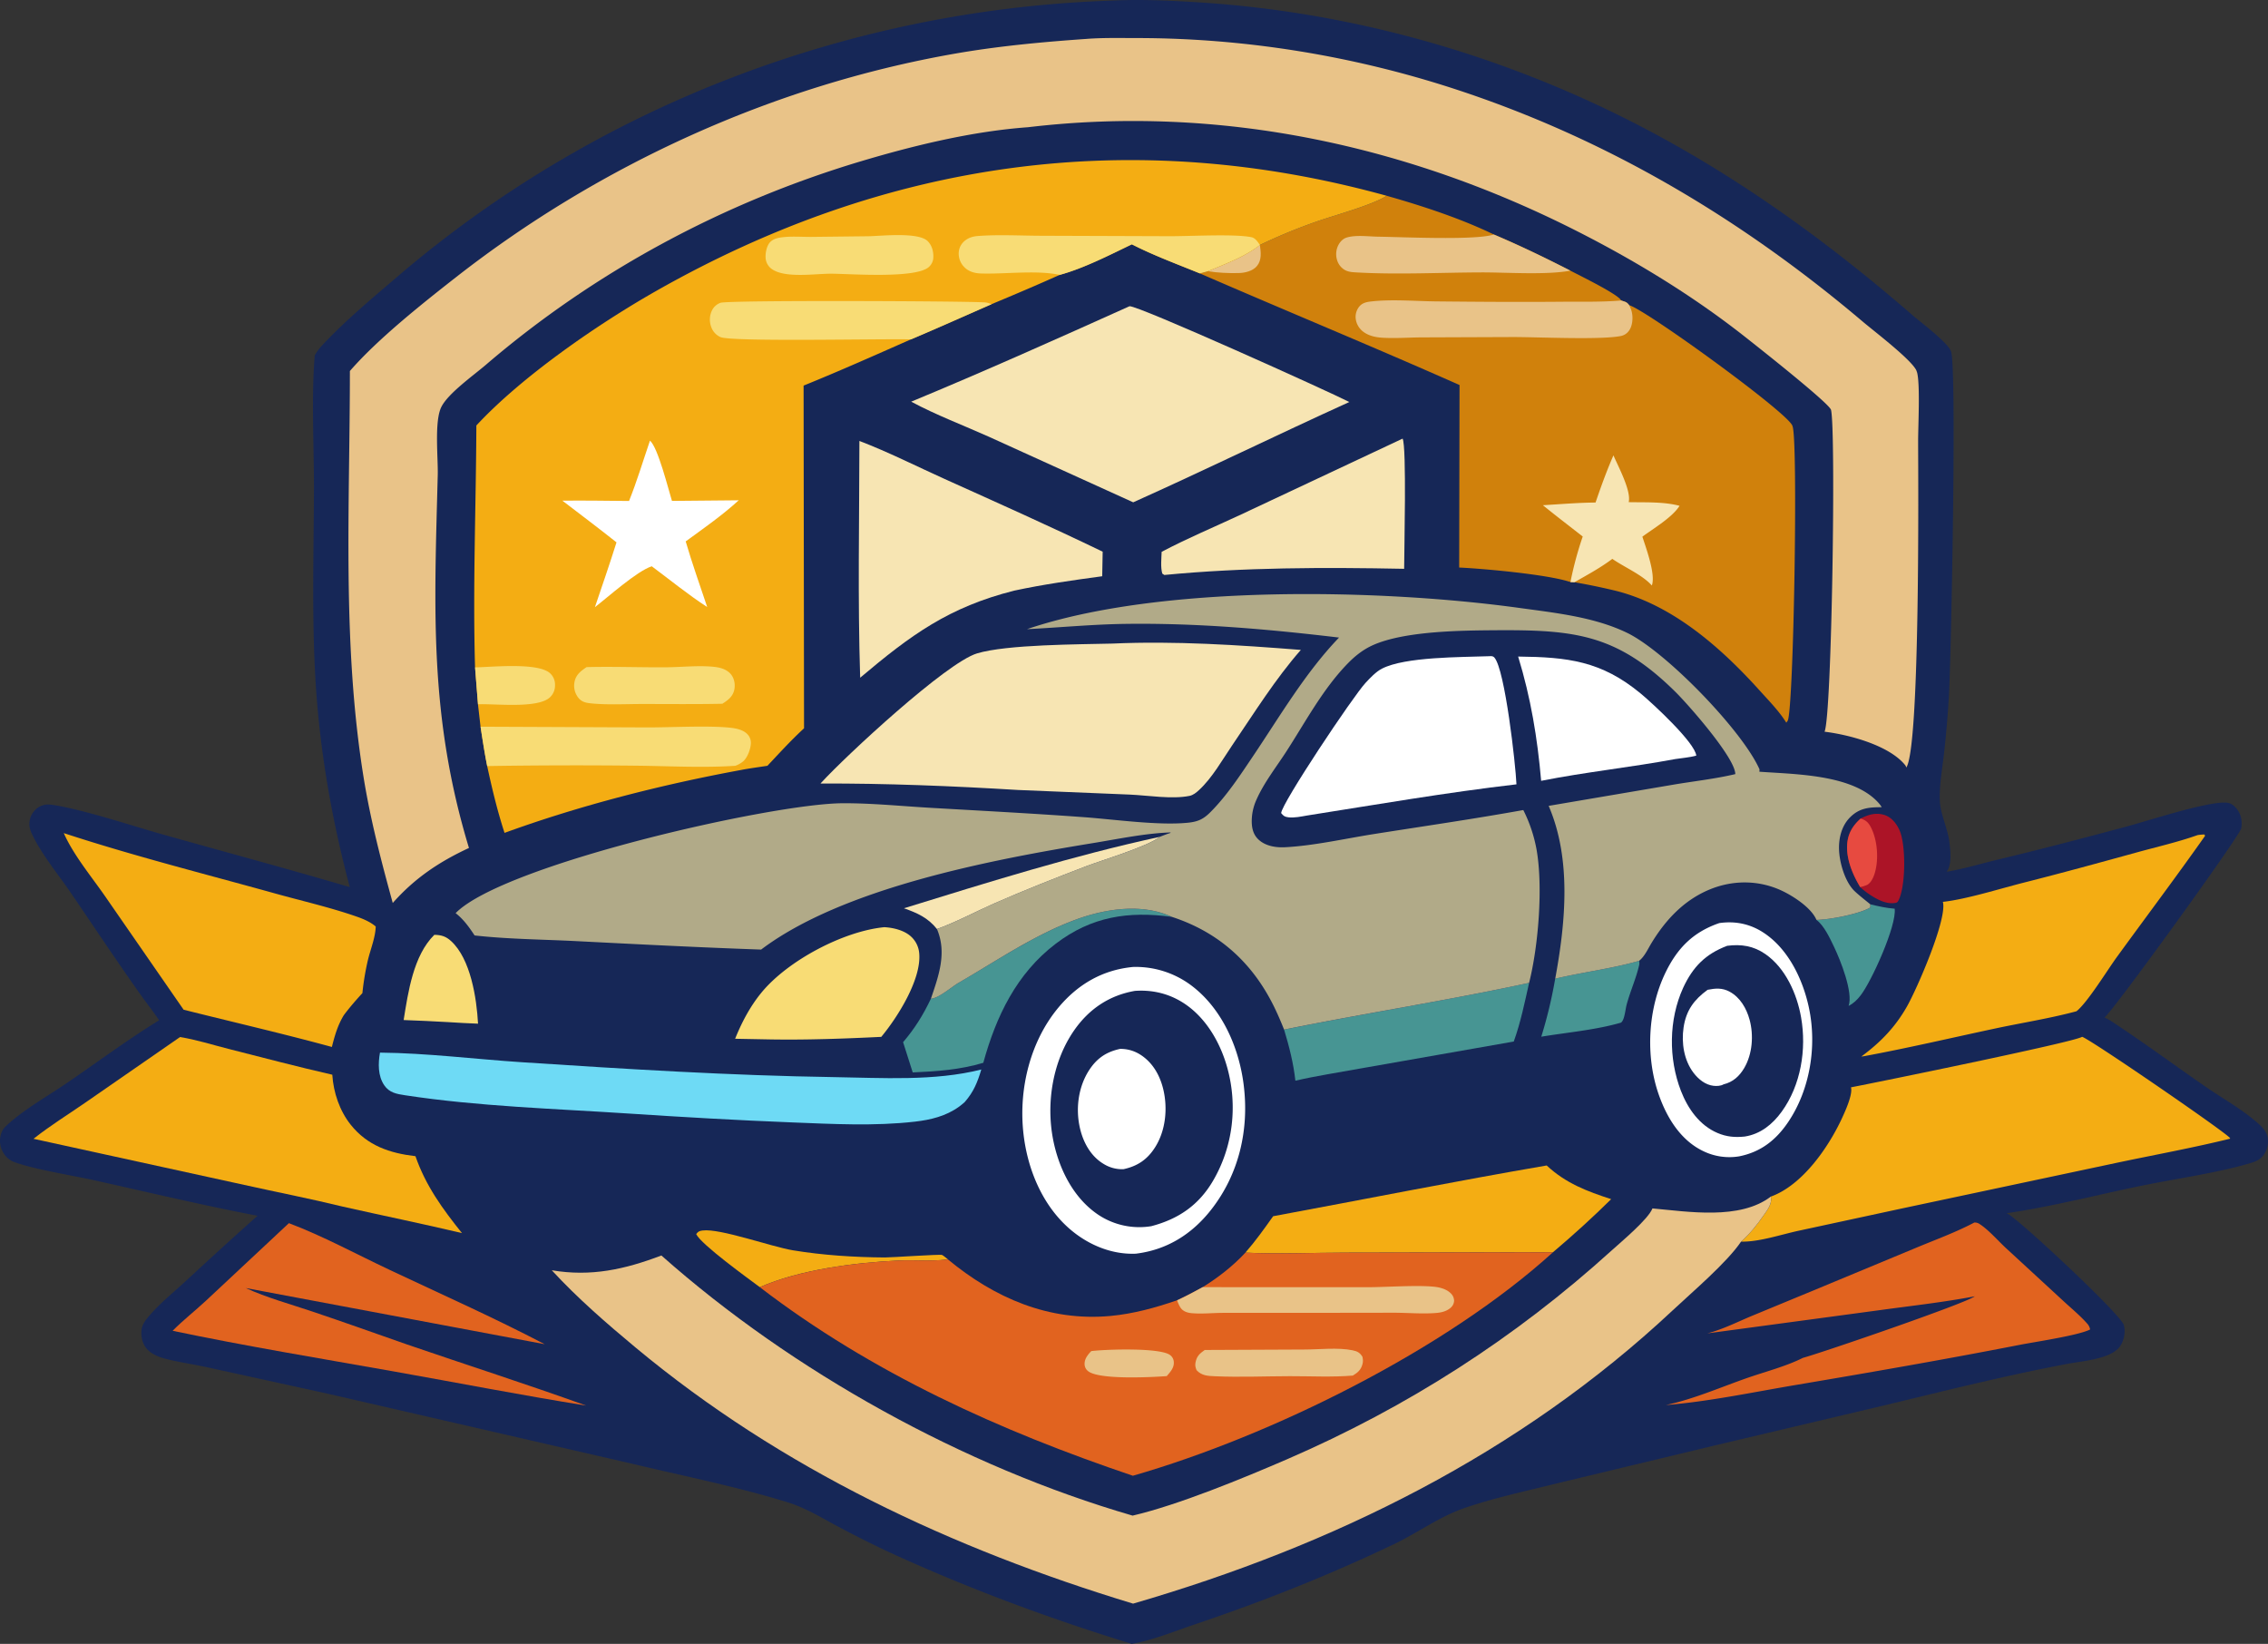
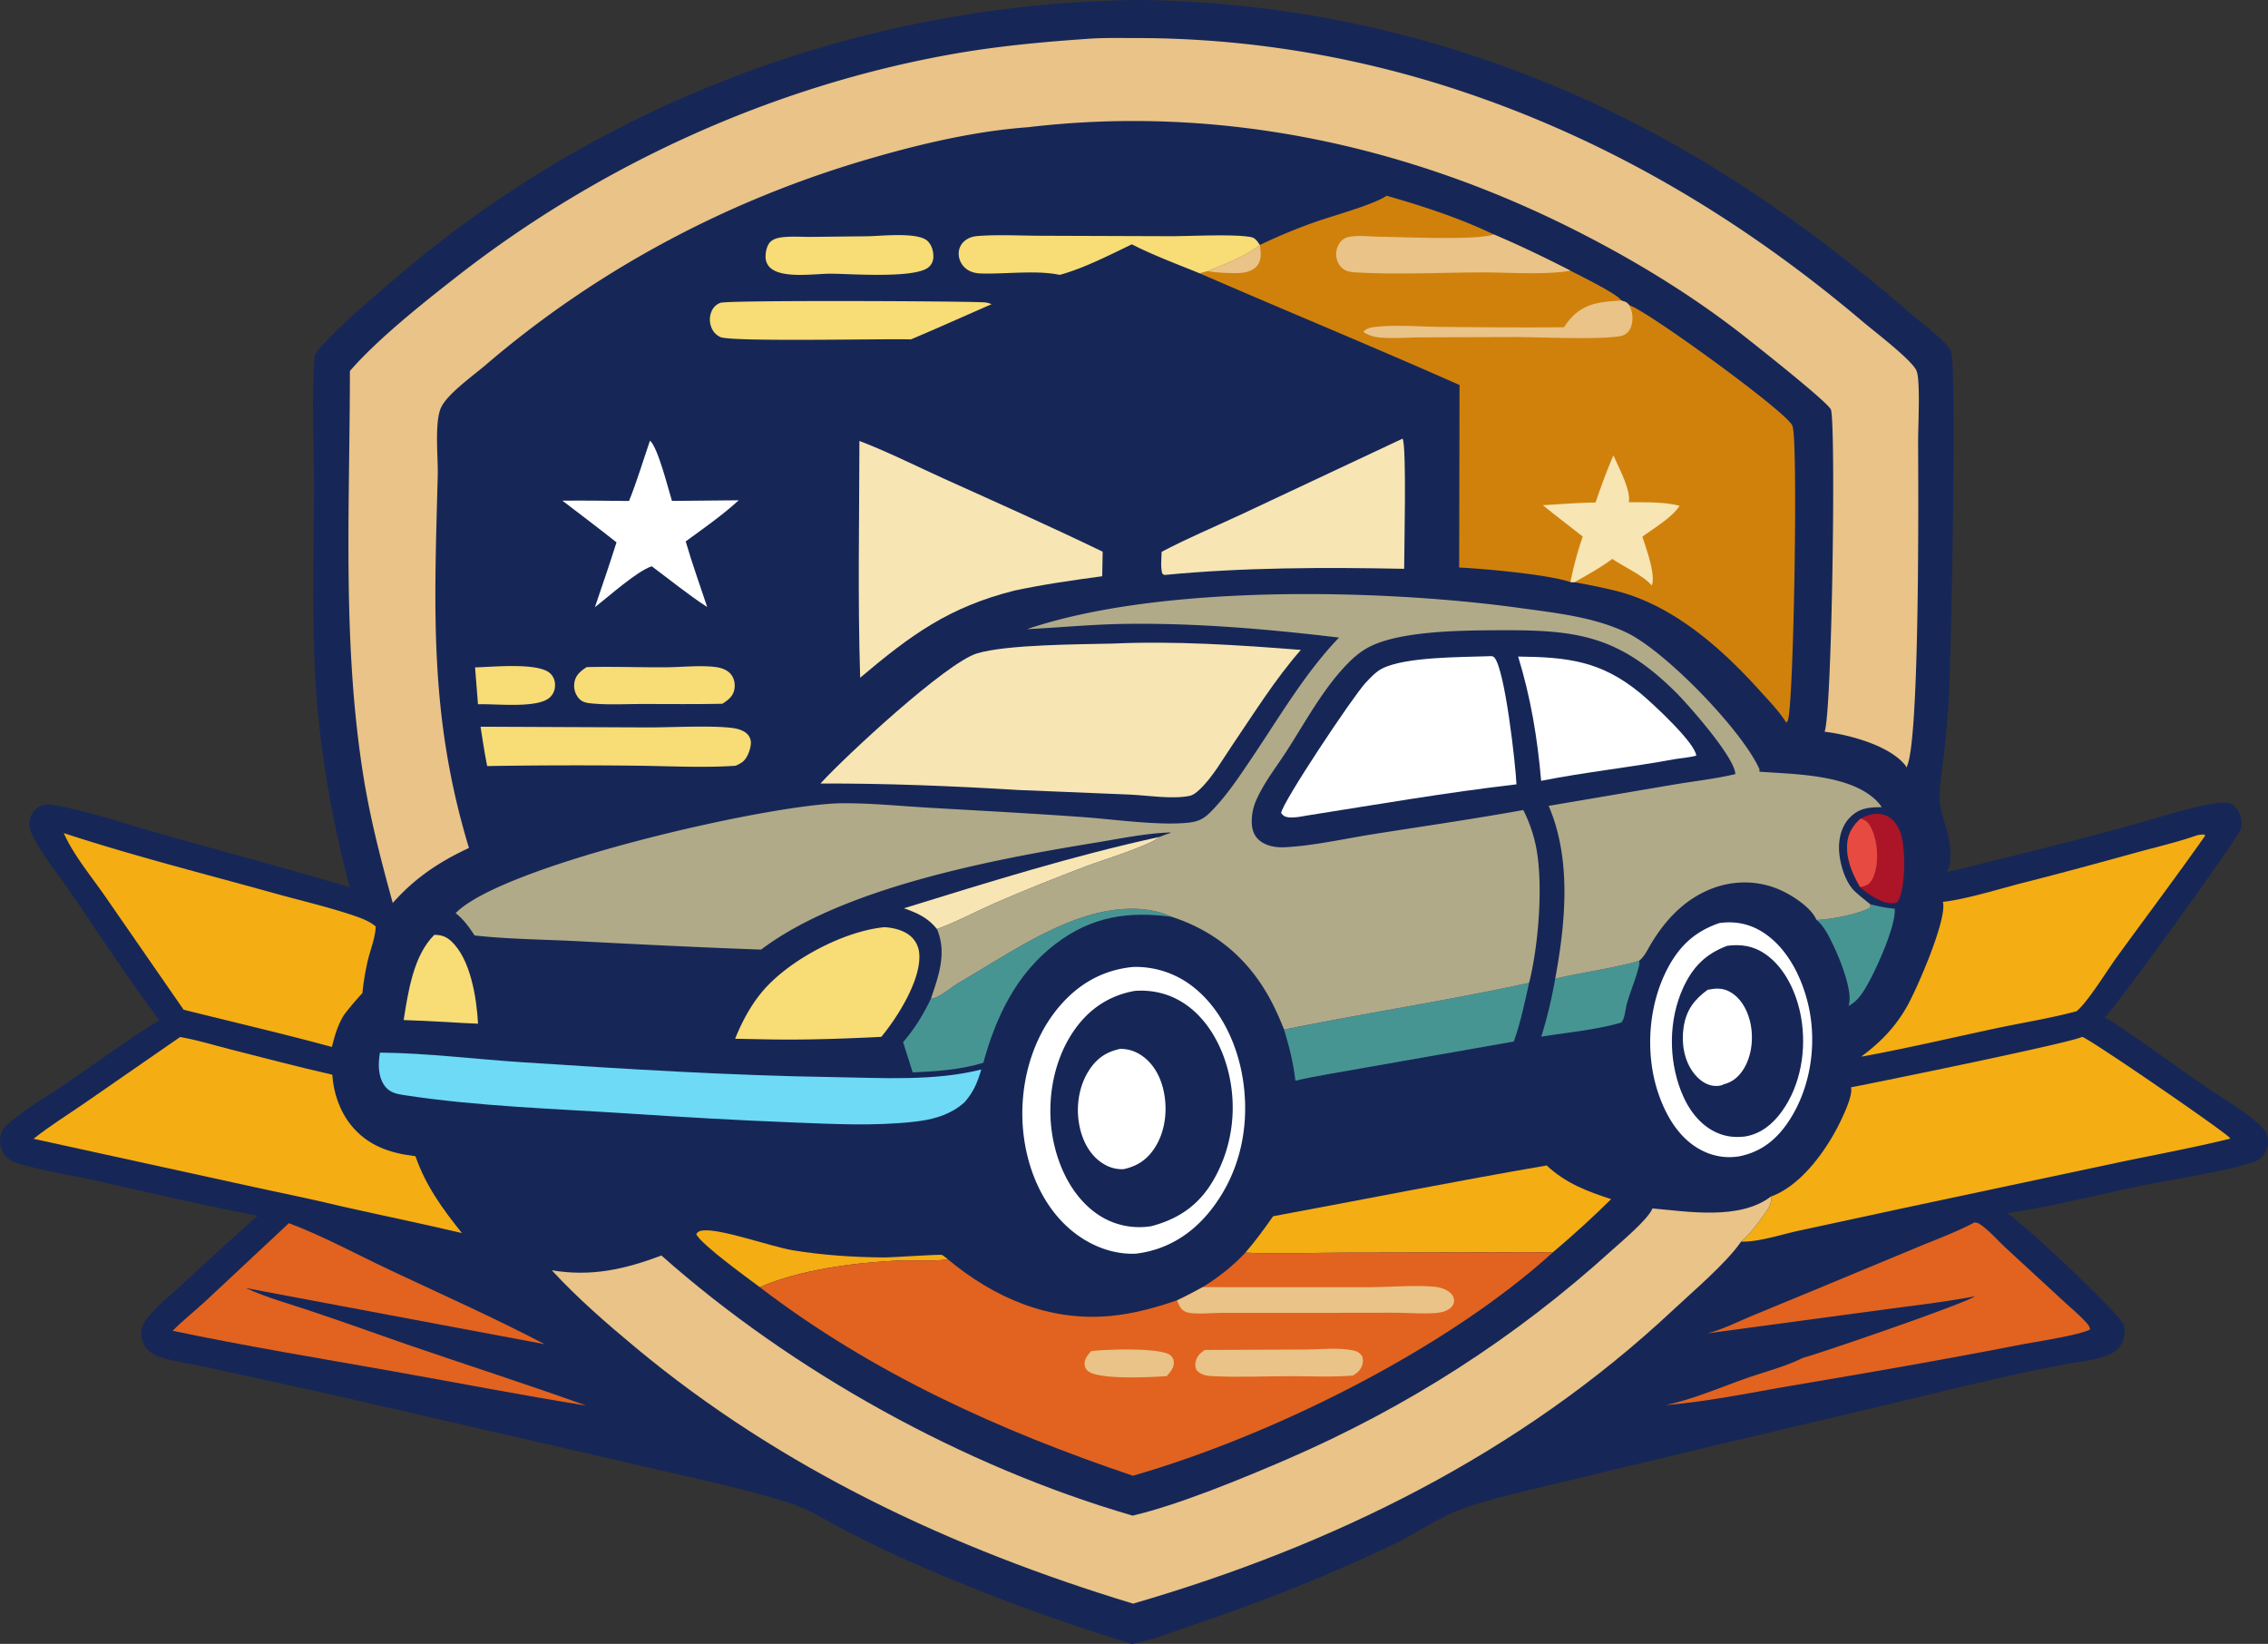
<svg xmlns="http://www.w3.org/2000/svg" viewBox="0 0 2731.39 1979.55">
  <rect x="0" y="0" width="2731.39" height="1979.55" fill="#333333" stroke="none" />
  <defs>
    <style>.cls-1{fill:#162757;}.cls-2{fill:#479593;}.cls-3{fill:#ac1427;}.cls-4{fill:#e74a40;}.cls-5{fill:#f7e5b3;}.cls-6{fill:#f4ad13;}.cls-7{fill:#f8dc75;}.cls-8{fill:#fff;}.cls-9{fill:#e1631f;}.cls-10{fill:#6edaf5;}.cls-11{fill:#e9c388;}.cls-12{fill:#d0810c;}.cls-13{fill:#b1aa88;}</style>
  </defs>
  <g id="Слой_2" data-name="Слой 2">
    <g id="Layer_1" data-name="Layer 1">
      <path class="cls-1" d="M1339.14.74c35.47-1.8,71.74,0,107.16,2.27C1609,13.59,1768.45,55,1916.56,123.07c142.67,65.6,268.41,154,386.75,256.51,9.82,8.5,42.24,32.74,46.13,43.23,7.49,13.68.34,367.11-2.23,413.15q-2,35.77-6,71.37c-2.08,18.47-5.72,37.95-5.08,56.54.57,16.18,9.2,32.89,11.41,49.3,1.41,10.54,3.49,27.74-3.21,36.63,20.64-3.47,41.39-9.81,61.75-14.68,52-12.44,103.56-26,155.2-39.84,26-7,96.61-30.14,119.48-28.77,5.49.33,9.34,3,12.8,7.24,5.54,6.74,6.92,15.33,5.58,23.76-1.41,8.72-154.63,220.59-164.67,227.7a77.67,77.67,0,0,1,10.16,5.77c37.45,24.72,73.64,51.36,110.5,76.92,20.57,14.25,43.9,27.22,62.8,43.54,5.58,4.82,11.83,10.89,13.08,18.46a28.16,28.16,0,0,1-4.94,21.06c-3.65,4.88-8.39,7.32-14.06,9.08-37.72,11.71-91.21,19.3-131.91,27.61-54.27,11.08-108.8,25.38-163.56,33.32.7.35,1.39.69,2.07,1.08,15,8.41,136,121.17,139.23,133.72,2.1,8.11.23,18.11-4.4,25.08-10.48,15.73-45.87,18.15-63,21.38-74.35,14-148.36,32.58-221.92,50.31L2065,1740.64l-194.71,46.81c-35.76,8.89-72.73,16.79-107.53,28.88-29.16,10.12-56.13,29.86-84.08,43.21-78.48,37.47-157.89,69-240.28,96.74-24.18,8.15-50.31,19-75.44,23.27-95.25-29.28-189.14-63.85-280-104.88-23.91-10.8-47.51-22.54-70.71-34.79-20.89-11-41.08-23.84-63.77-30.84-59.47-18.35-122-30.93-182.52-45.31l-371.71-85.52-143.94-31.56c-16.6-3.65-33.59-6-50.05-10.16-8.41-2.15-17.37-5.46-23.32-12.07-5.35-5.94-7.24-14.66-6.55-22.46.63-7.08,5.23-12.59,9.66-17.79,12.72-14.9,28.94-27.88,43.35-41.19,28.74-26.55,57.49-53,86.84-78.94-66.13-12.6-132.15-28.41-197.89-43-27.13-6-71.26-12.85-95.49-21.81a25,25,0,0,1-12.4-10.34,27.57,27.57,0,0,1-3.51-22.16A20.82,20.82,0,0,1,7.26,1356C28,1336.36,57,1320.31,80.64,1304.1c36.92-25.25,72.85-52,111-75.49-7-10.35-14.86-20.29-22.11-30.49-29-40.8-56.65-82.55-84.87-123.89C69.44,1052,49.41,1028,38.16,1003.58c-2.44-5.32-3.5-10.4-2.27-16.23a24.2,24.2,0,0,1,11.38-15.79c6-3.39,11.71-3.09,18.21-2,38.12,6.31,92.67,24.63,130.93,35.4,75,21.1,150.15,41.31,224.84,63.32-22-82.8-36.57-166.39-41.46-252-4.31-75.46-1.92-151.48-1.71-227,.14-50.46-3.2-112.48,1-161.41a67.38,67.38,0,0,1,9.09-12.21c28.24-30.1,60.81-57.22,92.17-84C720,127.07,1024.9,11.1,1339.14.74Z" />
      <path class="cls-2" d="M2252.47,1089c9.79,2.33,19.22,4.49,29.32,5.26,2.59,20.22-27.89,87.64-41.05,104.44-4.17,5.33-8.34,9.5-14.42,12.6,5.67-16.23-9.8-54.93-17.63-71.29-5-10.42-11.87-25.29-21.07-32.28,15.51-.1,51.77-7,64.87-14.91Z" />
      <path class="cls-3" d="M2240.78,985.72c9.23-4.81,18.59-7.65,29-4.2,8.38,2.77,14.28,10.37,17.79,18.17,7.88,17.37,7.67,67.33-1.16,84.55-.8,1.57-1.46,2.55-3.15,2.91-11.16,2.4-23.21-4.3-32.19-10.34a95.08,95.08,0,0,1-10.82-8.59c-9-15-16.72-33.18-15.71-51C2225.36,1003.87,2231.12,994.47,2240.78,985.72Z" />
      <path class="cls-4" d="M2240.78,985.72c6.47,2,9.32,4.63,12.42,10.64,8.06,15.63,9.7,39.46,4.26,56.13-1.48,4.58-4.4,10.84-8.91,13.11a37.62,37.62,0,0,1-7.29,2.36l-1,.26c-9-15-16.72-33.18-15.71-51C2225.36,1003.87,2231.12,994.47,2240.78,985.72Z" />
      <path class="cls-5" d="M1088.62,1093.75c101.87-31.47,203.79-63.42,308.05-86-13.1,11.16-70,28.28-88.69,35.43-37.2,14.24-74.28,28.81-110.75,44.83-22.65,10-45.66,22.42-68.82,30.77C1117.62,1105.13,1104.55,1099.35,1088.62,1093.75Z" />
      <path class="cls-6" d="M915.06,1550c-13.55-10.13-70.91-51.49-76.63-63.9,2.47-3.22,3.71-3.81,7.85-4.34,21-2.68,82.7,19.56,108.49,23.83,36.24,6,74.09,8.39,110.8,8.66,7.78.06,66.83-4.09,69-3s5,3.75,7,5.27l-1.75.23c-19.13,2.32-38.83.29-58.11,1.21C1029.76,1520.37,962.87,1528.94,915.06,1550Z" />
      <path class="cls-2" d="M1974,1157a12.53,12.53,0,0,1,.13,4.88c-3.55,15.89-10.84,31.9-15.12,47.87-1.51,5.58-2.3,16.34-5.65,20.52-.3.39-.64.75-1,1.13-30.27,8.89-65,11.82-96.17,17a550.4,550.4,0,0,0,16.77-69.94C1906.36,1170.63,1941.16,1166.49,1974,1157Z" />
      <path class="cls-7" d="M523.08,1125.72c8.35.14,13.87,1.77,20.16,7.52,23.58,21.56,30.79,68.66,32.47,99.47-12-.39-23.94-1.15-35.9-1.87-17.9-1.06-35.78-1.82-53.69-2.5C491.52,1194.66,497.79,1150.65,523.08,1125.72Z" />
      <path class="cls-2" d="M1121.1,1202.61c9.19-.36,24.94-14.24,33.5-19.2,46-26.61,91.25-57.78,141.37-76.16,35.59-13.06,79.8-19.7,115.39-3.14-52.42-7.12-96.63-.58-139.94,32.35-47.17,35.86-71.86,87.51-87.21,143.37-28.32,8.44-55.62,10.29-85,11.6L1087.61,1255C1101.64,1238.55,1111.86,1222.17,1121.1,1202.61Z" />
      <path class="cls-2" d="M1546.45,1239.83c98.12-19.88,197.22-35.08,295.09-56.29-5.29,23.55-10.28,48-18.48,70.68l-186,32.69c-25.57,4.69-51.65,8.62-77,14.46C1557.69,1280.12,1552.62,1260.28,1546.45,1239.83Z" />
      <path class="cls-8" d="M1828.33,790.63c59.5.68,100.08,5.1,147.75,44.64,14.52,12.05,65.31,59.07,66.77,74.68-8,2.16-17,2.85-25.28,4.11-53.65,10-108,15.59-161.54,26.21C1851.55,888.69,1843.54,840.22,1828.33,790.63Z" />
      <path class="cls-7" d="M1065,1116.52c10.56.59,22.75,3.43,31.07,10.31a30.76,30.76,0,0,1,11,21.62c2.53,31.17-26.22,76.72-45.74,100.15-44.22,2.15-87.69,3.77-132,3.11l-44-.83c8-19.9,18.12-39.07,31.78-55.69C948.72,1156.77,1015.55,1121.33,1065,1116.52Z" />
      <path class="cls-5" d="M1689.18,528.19c5,9.38,1.86,136.45,1.85,156.77-95.84-1.89-193.36-1.78-288.81,7.42l-2.48-1.69c-2.2-8-1-17.85-.75-26.19,31.16-16.41,63.89-30.09,95.79-45Z" />
      <path class="cls-6" d="M1533.27,1464.59c109.82-20.33,219.34-42.22,329.43-61.12,22.92,21.42,48.49,31.09,77.67,40.54-22.44,22.18-46,43.55-70.08,63.92l-249.64.5c-40.06,0-80.85,1.94-120.82,0C1512,1494.52,1522.58,1479.64,1533.27,1464.59Z" />
      <path class="cls-9" d="M347.93,1472.93c40.78,15.38,81,37.25,120.45,55.84,62.47,29.44,126.46,57.93,187.59,89.91l-360-67.62c25.36,11.65,53.16,19.19,79.63,28.1,38.35,12.9,76.48,26.46,114.64,39.87,71.85,24.67,144.21,47.84,215.69,73.57-77.67-12.4-154.86-27.47-232.3-41.22-88.6-15.72-177.68-30.35-265.74-48.85,12.58-12.7,27.14-24.11,40.27-36.32Z" />
      <path class="cls-8" d="M1792.25,790.24c2.88,0,5.46-.73,7.54,1.68,12.76,14.77,25.46,128.5,26.51,152.58-84.29,9.78-168.44,24.36-252.28,37.57-6.89,1.19-15.36,3-22.34,2.14-4.69-.61-5.78-1.53-8.77-5.06.7-12,86.62-140.73,101.62-156.81,5.61-6,12.44-13.4,19.85-17.19C1692.4,790.8,1759.55,791.45,1792.25,790.24Z" />
      <path class="cls-10" d="M457.61,1267.56c56.21.51,115,7.92,171.36,11.61,125,8.18,250.24,16,375.53,17.9,57.83.88,120.91,5.09,177.29-9.17-4.59,15.45-9.23,26.91-19.89,39.13-2.19,2-4.43,3.86-6.81,5.59-15.75,11.42-34.24,15.9-53.28,18.08-48.63,5.57-99.19,2.83-148,.91-65.71-2.58-131.34-6.36-197-10.69-89.17-5.87-180.69-8.52-269-22-10.08-1.54-18.94-3-25.09-12.08C455,1295.44,455.36,1280.43,457.61,1267.56Z" />
      <path class="cls-9" d="M2377.71,1472.17a10,10,0,0,1,6,1.57c11.29,7.18,22.62,20.57,32.75,29.82l67.29,62c10,9.35,21.51,18.65,30.48,29a13.89,13.89,0,0,1,2.92,6.4c-13.76,7.18-66.9,15-84.76,18.51-90,17.58-180.33,33.23-270.69,48.49-51.12,8.63-103.9,19.81-155.47,24,32.75-6.89,66.4-21.59,98-32.62,21.89-7.64,46.42-13.83,67-24.18,23.37-6.37,196.57-65.79,207-74.15-37.45,7.17-75.81,11.36-113.58,16.56l-208.55,28.09c18-4.6,35.52-13.42,52.62-20.61l76-31.42,123.37-51.25C2331.24,1492.72,2355.64,1483.87,2377.71,1472.17Z" />
      <path class="cls-5" d="M1035,531c34.74,13.23,68.91,30.6,102.84,45.89,63.54,28.62,127.4,57.15,190.13,87.46l-.56,29.57c-35.45,4.8-70.79,9.77-105.79,17.28-78.88,19.86-124.44,53.23-185.71,104.91C1032.88,721.38,1034.89,625.8,1035,531Z" />
      <path class="cls-8" d="M2070.55,1111.59c18.68-2.67,36.29.7,52.3,10.89,30.71,19.52,48.59,57.12,55.81,91.75,9.5,45.62,1.3,97.39-24.76,136.4-14.74,22.07-33.23,36.66-59.48,41.85a71.87,71.87,0,0,1-43.05-6.24c-27.13-12.93-43.6-39.73-53.37-67.15-16.58-46.54-13.71-103.59,7.88-148.08C2020.25,1141.41,2039.41,1122.26,2070.55,1111.59Z" />
      <path class="cls-1" d="M2080.1,1138.93c17-2.18,31.71.11,46,10,24.22,16.77,38.11,48.06,43,76.28,6.72,38.41-.2,81.53-23.39,113.5-11,15.23-25.6,27-44.49,29.92-11.73,1.22-21.87.38-32.82-4.3-21.69-9.27-35.65-29.25-44-50.65-15.1-39-14.78-85.74,2.58-124C2038.66,1164.29,2054.06,1148.75,2080.1,1138.93Z" />
      <path class="cls-8" d="M2056.52,1191.91c9.45-1.86,17.65-2.54,26.54,2.3,12.71,6.92,20.27,20.12,24,33.72,5.06,18.65,3.46,41.21-6.4,58.08-5.88,10-13.58,17-25,19.78-3.23,2-8.31,2.16-12,1.75-9.91-1.12-18.24-7.94-24.1-15.64-11.57-15.2-14.74-36-12-54.59C2030.64,1216.68,2040.07,1203.94,2056.52,1191.91Z" />
      <path class="cls-6" d="M2646.58,1005.64a52.73,52.73,0,0,1,8.4-.72l.53,1.76c-34.56,49-70.67,97.05-106,145.59-11.78,16.21-35.58,55.06-48.77,65.5-31.94,8.6-65.61,13.86-98,20.77-52.56,11.21-105.13,23.59-158,33.35l-3.16.4c23-16.93,40.84-35.29,55-60.27,12.26-21.63,48.84-105.71,43.24-126,28-3,68.88-15.92,97.42-23.14,45.43-11.49,90.55-23.85,135.72-36.29C2597.44,1019.83,2622.77,1014.09,2646.58,1005.64Z" />
      <path class="cls-6" d="M76.81,1003.24c83.67,27.43,170,49.16,254.81,72.76,32.39,9,66.16,16.69,97.87,27.76,8.05,2.81,16.44,6.32,23,11.92-.35,13.08-6.26,27.44-9.36,40.21a313.16,313.16,0,0,0-6.68,40c-7.88,8.6-15.34,17.18-22.34,26.52-7.41,12.13-11,24.71-14.42,38.35-59.16-16.13-119.08-29.93-178.56-44.86l-94.7-136.83C110.11,1055.59,88.26,1029.25,76.81,1003.24Z" />
      <path class="cls-6" d="M216.82,1248.82c19.27,3.07,38.94,9.35,57.92,14.15,41.78,10.57,83.44,21.63,125.46,31.2,1.31,21.3,8.78,43.42,22.14,60.19,20.18,25.31,47,34.29,78,37.92,12.42,35.73,32.59,63.38,56,92.61-47.54-11.28-95.57-21.06-143.25-31.82-39.38-9.62-79.29-17.4-118.87-26.19L40.38,1371.35c19.75-15.72,41.74-29.26,62.52-43.66Z" />
-       <path class="cls-5" d="M1360.28,368.77c9.83-1.28,241,103.09,264.74,115.33-87.08,39.54-173,81.64-260.27,120.79L1191.08,526c-30.93-13.89-63.89-26.26-93.7-42.31C1185.54,447.2,1273.25,407.92,1360.28,368.77Z" />
      <path class="cls-6" d="M2229.17,1309.37c27.38-5.2,269.48-54.51,278.34-60.84,10.27,3.11,173.94,115.6,177.9,121.76a9.34,9.34,0,0,1,.46.89c-45,11.08-90.94,19.43-136.27,29l-258.86,55-124.83,26.93c-21.26,4.61-47.66,13.59-69.09,13.06,10-8.87,19-19.85,26.56-30.83,5.15-7.46,11-14.15,9.29-23.4,37.59-13.55,68.82-58.36,85.26-93.54C2221.92,1338.81,2231.51,1318.17,2229.17,1309.37Z" />
      <path class="cls-8" d="M1364.52,1164.42a111.48,111.48,0,0,1,71.68,23.4c36,27.85,56,74.07,61.56,118.38,6.79,53.79-5.39,107.43-39.12,150.49-23.13,29.55-53.37,48.48-90.78,53-28.18,1.18-55.5-9.92-77.06-27.67-35.53-29.26-54.3-75.47-58.6-120.51-5-51.81,8.86-107.92,42.5-148.25C1298.18,1185.15,1327.9,1167.91,1364.52,1164.42Z" />
      <path class="cls-1" d="M1366.82,1193.22c18.51-1.31,36.45,2.21,52.8,11.2,30.21,16.6,49.48,49,58.44,81.44,12.59,45.52,6.92,94.47-16.82,135.42-17.3,29.83-41.72,46.58-74.67,55.28a89.15,89.15,0,0,1-63.41-13.43c-30.64-20.27-48.25-56.28-55-91.48-8.39-44-.31-93.87,25.52-131C1311.63,1214.92,1335.93,1198.6,1366.82,1193.22Z" />
      <path class="cls-8" d="M1348.9,1263.09a43.77,43.77,0,0,1,22.9,6c15.69,9.25,24.93,25.13,29.12,42.52,5.55,23.05,3,50-10,70.25-9.32,14.61-21.17,22.45-37.9,26.09a42.29,42.29,0,0,1-24-6.4c-15.3-9.18-24.3-25.57-28.31-42.55-5.52-23.35-2.3-49.75,10.8-70.1C1320.91,1274.38,1332.24,1266.72,1348.9,1263.09Z" />
      <path class="cls-5" d="M1339.76,775c75.1-3.38,152,1.7,226.88,7.63-30.77,35-56.23,76-82.45,114.52-12.24,18-24.23,39.51-40.18,54.25-3.27,3-7,6.11-11.46,7-21.07,4.27-50.19-.58-71.77-1.55l-135-5.57c-77.29-4.74-160.13-8.09-237.62-7.74.35-.4.69-.81,1.05-1.2,29.62-32.32,150.22-144.26,187.39-155.5C1212.52,775.94,1300.64,776,1339.76,775Z" />
      <path class="cls-9" d="M1499.83,1508.46c40,1.91,80.76,0,120.82,0l249.64-.5c-128.9,117.12-339.1,221.18-505.95,269.14-160-54-314.45-123.7-449.28-227.07,47.81-21.06,114.7-29.63,166.59-32.09,19.28-.92,39,1.11,58.11-1.21l1.75-.23c56,46.41,121.64,75,195.68,68.19,27.54-2.54,54.21-9.88,80.28-18.85,10.61-4.84,20.75-10.22,31-15.86C1467.27,1538.24,1484.72,1524.75,1499.83,1508.46Z" />
      <path class="cls-11" d="M1314.23,1627c16.22-2.09,83.79-4.53,95.22,5a10.92,10.92,0,0,1,4.19,8.79c.29,6.59-4.51,11.67-8.52,16.32-17.49,1.3-82.3,4.76-94.93-6.16a10.73,10.73,0,0,1-4-8.53C1306.06,1636.26,1310.19,1631.2,1314.23,1627Z" />
      <path class="cls-11" d="M1450.91,1625.65l119.47-.54c18.22,0,40.89-2.71,58.56.92,5.7,1.18,8.66,2.74,11.81,7.66.78,3.39,1,5.64.09,9.06-1.9,7-5.54,10-11.59,13.72-24.87,2.09-50.94.67-75.93.73-29.89.08-60.3,1.39-90.13.09-8.64-.37-15.93-.62-22.14-7.34-1.34-3.2-1.94-5.66-1.29-9.15C1441.21,1633.05,1444.8,1629.94,1450.91,1625.65Z" />
      <path class="cls-11" d="M1448.42,1550l197.51.08c23.27,0,61.07-2.82,82-.51,6.57.73,14.15,2.89,19,7.61a12.7,12.7,0,0,1,4.27,9.12,11.84,11.84,0,0,1-3.82,8.2c-4.9,4.59-11.63,6.1-18.11,6.61-16.59,1.3-34-.31-50.73-.31l-111.44.16-93.88,0c-12.56,0-26.16,1.54-38.57.32-4.56-.45-9.4-2-12.32-5.77-2.12-2.73-3.46-6.42-4.78-9.61C1428.08,1561,1438.22,1555.59,1448.42,1550Z" />
      <path class="cls-11" d="M2132.67,1440.91c1.71,9.25-4.14,15.94-9.29,23.4-7.57,11-16.59,22-26.56,30.83-17.29,25.51-58.62,60.51-82.33,82.75-184.32,172.65-408.93,283.16-649.9,353.22-217.55-65.95-423.13-162-598.85-308.15-35.18-29.26-70.2-59.6-101.21-93.3,47.3,8,87.87-1.06,132-17.79,157.91,140,364.54,254.34,567.49,313.25,55.29-12.9,132.9-44.93,186.3-68,144.26-62.48,274.19-145.74,390.64-251.32,11.78-10.69,43.92-37.4,49.13-50.61C2033.06,1459,2095.18,1469.51,2132.67,1440.91Z" />
      <path class="cls-12" d="M1670,235.75c43.13,12.27,88.67,27.13,129.11,46.67,31.31,13.26,61.85,28,92.11,43.5,10.4,5.53,57.92,28.55,61.17,35.92,4.56,1.57,6.7,1.61,9.59,5.59C1983.44,374,2148.87,494,2158.3,512c.2.41.32.85.48,1.27,6.81,17.24,1.41,339.31-5.74,354.43a16.7,16.7,0,0,1-1.8,2.54c-8.32-13.58-21.1-26.55-31.83-38.46-46.9-52.08-105.9-104.22-175.67-120.86-15.77-3.75-31.71-7.06-47.68-9.81l-4.75-.18c-26.72-9.12-104.38-16.15-134-17.49l.43-219.79c-103.7-46-208.76-89.21-312.82-134.43l9.73-2.65c21.67-9.11,43.88-17,62.63-31.56a660.49,660.49,0,0,1,68.56-28.35C1606.85,259.34,1653.42,246.74,1670,235.75Z" />
      <path class="cls-11" d="M1517.32,295c1.15,8.7,2.49,18-3.56,25.35-5,6.07-14.4,8.29-22,8.46-11.7.27-25.57-.24-37.1-2.25C1476.36,317.49,1498.57,309.57,1517.32,295Z" />
      <path class="cls-5" d="M1921.55,605.15c6.54-19.21,13.42-38.2,21.55-56.81,5.76,13.54,21.6,42.6,18.38,56.36,19.5.4,42.26-.69,61.23,4.41-8.81,14-31.36,27.22-44.76,37.15,4.42,13.87,16.22,45.4,11.39,58.8-11.39-12.86-33.16-22-47.58-32.07-14.33,10.77-30.14,19.31-45.7,28.15l-4.75-.18a424.19,424.19,0,0,1,14.8-54.89c-16-12.53-32.22-24.89-48-37.69C1879.16,607.18,1900.43,605.3,1921.55,605.15Z" />
      <path class="cls-11" d="M1799.11,282.42c31.31,13.26,61.85,28,92.11,43.5-28.88,5.43-76.61,2-107.56,2.1-50.13.17-101.85,2.93-151.82-.08-4.27-.26-8.26-.66-12.09-2.75a20.47,20.47,0,0,1-9.56-12.3,23.9,23.9,0,0,1,1.88-18.24c2.28-4.09,5.59-7.39,10.14-8.71,11.2-3.22,26.16-1.08,37.77-.92,29.69.42,113,4.37,137.41-2.12C1798,282.75,1798.54,282.58,1799.11,282.42Z" />
-       <path class="cls-11" d="M1952.39,361.84c4.56,1.57,6.7,1.61,9.59,5.59a47,47,0,0,1,2.72,6.42c2.16,7,1.77,17-2.19,23.31a15.7,15.7,0,0,1-10.94,7.54c-24.92,4.79-100.25,1.09-130.59,1.17l-108.94.42c-15.94.08-32.88,1.48-48.69.3-7.46-.56-15.34-2.44-21.4-7a23.24,23.24,0,0,1-9.26-15.89,19.7,19.7,0,0,1,4.51-14.79c3.7-4.24,8.62-5.26,13.93-5.87,25.41-2.91,53.41-.34,79-.09,49.59.5,99.13.85,148.71.43C1903.24,363.16,1928.11,363.92,1952.39,361.84Z" />
+       <path class="cls-11" d="M1952.39,361.84c4.56,1.57,6.7,1.61,9.59,5.59a47,47,0,0,1,2.72,6.42c2.16,7,1.77,17-2.19,23.31a15.7,15.7,0,0,1-10.94,7.54c-24.92,4.79-100.25,1.09-130.59,1.17l-108.94.42c-15.94.08-32.88,1.48-48.69.3-7.46-.56-15.34-2.44-21.4-7c3.7-4.24,8.62-5.26,13.93-5.87,25.41-2.91,53.41-.34,79-.09,49.59.5,99.13.85,148.71.43C1903.24,363.16,1928.11,363.92,1952.39,361.84Z" />
      <path class="cls-13" d="M1236.83,757.65c160-54.39,426.65-48.54,593.39-25.52,43,5.93,89.87,10.83,129.33,29.94,46.58,22.59,138.77,117.58,159.45,164.39l-.13,2.84c43,3.18,113.44,3,144,38.14a32.44,32.44,0,0,1,3.33,4.58c-15.15.06-26.61.85-37.93,12-10.09,9.94-13.81,24.44-13.51,38.26.32,16,7.15,40,19.14,51.18,5.87,5.46,12.34,10.42,18.54,15.51l0,3.82c-13.1,7.86-49.36,14.81-64.87,14.91-6.47-15.45-30.8-30.65-45.65-36.88-26.73-11.18-56.27-10.73-82.94.3-30.85,12.76-52.94,36.39-70,64.38-4.26,7-8.49,16.54-15,21.54-32.88,9.45-67.68,13.59-101,21.48,12.42-67.43,19.81-143.67-7.9-208.1L2014.65,945c24.92-4.26,50.69-7,75.2-12.81-.12-19.57-56.52-83.57-71.87-98.77-70.71-70.07-121.78-75.16-218-74.47-41.1.3-108.18,1-146.14,17.75-11.58,5.12-21.25,12.61-30.1,21.61-30.3,30.83-51.19,70.45-74.5,106.51-12.17,18.82-27.18,37.88-36.18,58.41a62.94,62.94,0,0,0-5.56,26.75c.17,7.84,2,15.07,7.81,20.7,8.35,8.13,21.18,10.16,32.37,9.57,35-1.87,71.68-10.29,106.43-15.79,60.12-9.51,120.52-18.2,180.42-29a174.26,174.26,0,0,1,16,47.73c7.93,45.08,2.12,116.35-9,160.36-97.87,21.21-197,36.41-295.09,56.29-4.23-10.59-8.8-21.24-14-31.4-26.13-51.12-66.26-86.47-121.09-104.32-35.59-16.56-79.8-9.92-115.39,3.14-50.12,18.38-95.35,49.55-141.37,76.16-8.56,5-24.31,18.84-33.5,19.2,9.53-27.83,19.38-55.3,7.31-83.88,23.16-8.35,46.17-20.82,68.82-30.77,36.47-16,73.55-30.59,110.75-44.83,18.68-7.15,75.59-24.27,88.69-35.43,4.25-1.59,8.51-3.36,12.86-4.65l.21-.64c-30.73,1-63.91,8.06-94.41,13-122.12,20-300.48,53.92-398.69,128.07-74.6-2.59-149.2-6.44-223.74-10.23-40.09-2-81.5-2.33-121.33-6.78-6.69-10.18-13.2-19.29-22.86-26.88,57.16-58.24,380.15-131.86,465.94-132.32,35.07-.19,71,3.49,106.06,5.51,61.51,3.55,123.07,6.77,184.53,11.25,36.87,2.68,90.06,10.3,125.34,6.69,11.92-1.22,18.53-4.11,27-12.59,19.72-19.68,35.83-44.33,51.34-67.37,32.51-48.27,63.28-101,103.71-143-85.49-10.19-171.33-17.68-257.53-16.48C1315.57,751.84,1276.3,755.66,1236.83,757.65Z" />
      <path class="cls-11" d="M1308.65,46.83c19.92-1.52,40.42-1,60.4-1,130.18,0,260.94,21.3,384.62,61.89,182.35,59.83,344,156.17,490,279.86,13.1,11.09,57.27,44.69,64.08,58.16a34.85,34.85,0,0,1,1.18,3.36c3.65,15.78,1.05,64.35,1.1,82.76.11,47.41,2.52,366.77-14.2,392.35-.7-1.68-.56-1.8-1.52-3-19.48-23.85-67.72-36.55-97-40.09,8.88-19,13.83-365,7.77-387.72-3.42-8.94-90.48-77.52-104.08-88.22-61.32-48.26-129.37-89.9-198.84-125.34-206-105.11-433.18-154-664.16-126.63-67.25,4.88-137.72,22-202.41,41.37C870.64,244.1,716.32,326.93,585.5,439c-15.13,13-45.78,34.59-54,51.1-8.62,17.36-3.77,61.29-4.31,81.94-4.23,162.25-10.5,290.43,37.59,449.08-36.07,16.75-65.27,36.37-91.78,66.23-13.77-50-26.81-99.89-35.1-151.12-26.14-161.69-16.55-326.37-16.52-489.47,33.38-38.43,87.08-81.1,127.75-112.91C722.56,198.2,931.44,103.1,1148.51,64.86,1201.61,55.51,1254.91,50.6,1308.65,46.83Z" />
-       <path class="cls-6" d="M573.69,512.37c55-59.3,146.79-122.44,216.92-162.22,276.5-156.85,572-199.34,879.39-114.4-16.58,11-63.15,23.59-84.12,30.94A660.49,660.49,0,0,0,1517.32,295c-18.75,14.53-41,22.45-62.63,31.56l-9.73,2.65c-27.16-11.11-55.75-21.63-81.85-35-27,12.95-58,28.89-86.81,36.75-27.21,12.22-54.63,23.87-82.17,35.33-32.34,14.17-64.58,28.6-97.08,42.37-42.93,18.93-85.78,38.07-129.27,55.68l.54,412.68c-15.49,14.24-29.7,29.84-44.11,45.16-10.52,1.61-21.12,3-31.59,5-95.56,17.61-193.68,42.53-285,75.77-8.6-26.37-15.07-53.35-20.9-80.46-3.14-15.72-5.55-31.55-8-47.4l-3.1-27-3.51-44.47C569.3,706.6,573.31,609.45,573.69,512.37Z" />
      <path class="cls-7" d="M572.13,803.66c20.64-.4,75.78-6.16,90.29,7.05a18.59,18.59,0,0,1,6,14.46,19.46,19.46,0,0,1-6.53,14.93c-15.25,13.34-65.45,7.14-86.24,8Z" />
      <path class="cls-7" d="M706.47,803.34c32-.83,64,.43,96,.19,18.82-.13,38.85-2.47,57.51-.52,7.85.82,16.27,3.25,21.08,10,3.64,5.1,4.59,12.34,3.09,18.35-2,7.88-7.8,12-14.18,16.1-32.2.69-64.49.3-96.7.31-19.62,0-40.15,1.18-59.67-.59-7.12-.65-13-1.4-17.5-7.46a23.33,23.33,0,0,1-4.28-18.09C693.38,812.63,699.41,808.05,706.47,803.34Z" />
      <path class="cls-7" d="M1045.51,284.49c15.61-.24,60.53-5.44,71.78,5.94,4.93,5,6.81,11.75,6.76,18.62a16.23,16.23,0,0,1-5.19,12.27c-15.33,14.47-94,8.42-117.34,8.29-19.33-.2-56.67,6-72.5-6a17.73,17.73,0,0,1-7-13.36c-.36-5.73,1.42-14.75,5.65-18.88,3-3,7.11-4.45,11.21-5.17,11.89-2.09,25.93-.85,38.12-.93Z" />
      <path class="cls-7" d="M1276.3,331c-28.78-6-65.63-.68-95.4-1.69-7.8-.26-15.31-2.64-20.57-8.7a23,23,0,0,1-5.58-18,19.72,19.72,0,0,1,8.1-13.37c4.7-3.51,9.82-4.69,15.53-5.1,25.18-1.83,51.33-.27,76.63-.24l152.62.53c25.14.16,78.29-3,99.3,1.17,5,1,7.62,5.5,10.39,9.4-18.75,14.53-41,22.45-62.63,31.56l-9.73,2.65c-27.16-11.11-55.75-21.63-81.85-35C1336.13,307.21,1305.08,323.15,1276.3,331Z" />
      <path class="cls-7" d="M1097.05,408.71c-32.77-1-215.38,3.21-229.41-2.8a20.85,20.85,0,0,1-11.16-12.35,25.18,25.18,0,0,1,.93-19.67,18.27,18.27,0,0,1,10.27-9.25c10.44-3.3,283.1-2.18,316.32-.6a24.28,24.28,0,0,1,10.13,2.3C1161.79,380.51,1129.55,394.94,1097.05,408.71Z" />
      <path class="cls-8" d="M782.78,530.62c9.61,8.21,22,58.19,26.47,72.58l80.4-.74c-19.91,18.2-42.1,33.63-63.86,49.51,7.76,26.56,17.13,52.8,25.89,79-22.94-14.84-44.79-32.74-66.75-49.06-17.78,5.77-52.39,36.83-68.47,49.24,8.79-26,17.8-51.9,26-78.05C721,636.07,699.09,619.58,677.3,602.9c26.76-.27,53.52.13,80.27.38C767.07,579.69,774.51,554.71,782.78,530.62Z" />
      <path class="cls-7" d="M578.74,875.1l201.94.87c28.27,0,72.92-2.47,99.29.42,6.91.75,15,2.5,20,7.59a14.86,14.86,0,0,1,4.32,11.41c-.4,6.88-4.08,17-9.43,21.59a32,32,0,0,1-9.32,5.19c-39.06,2.59-79.5.32-118.7-.11q-90.08-1-180.12.44C583.59,906.78,581.18,891,578.74,875.1Z" />
    </g>
  </g>
</svg>